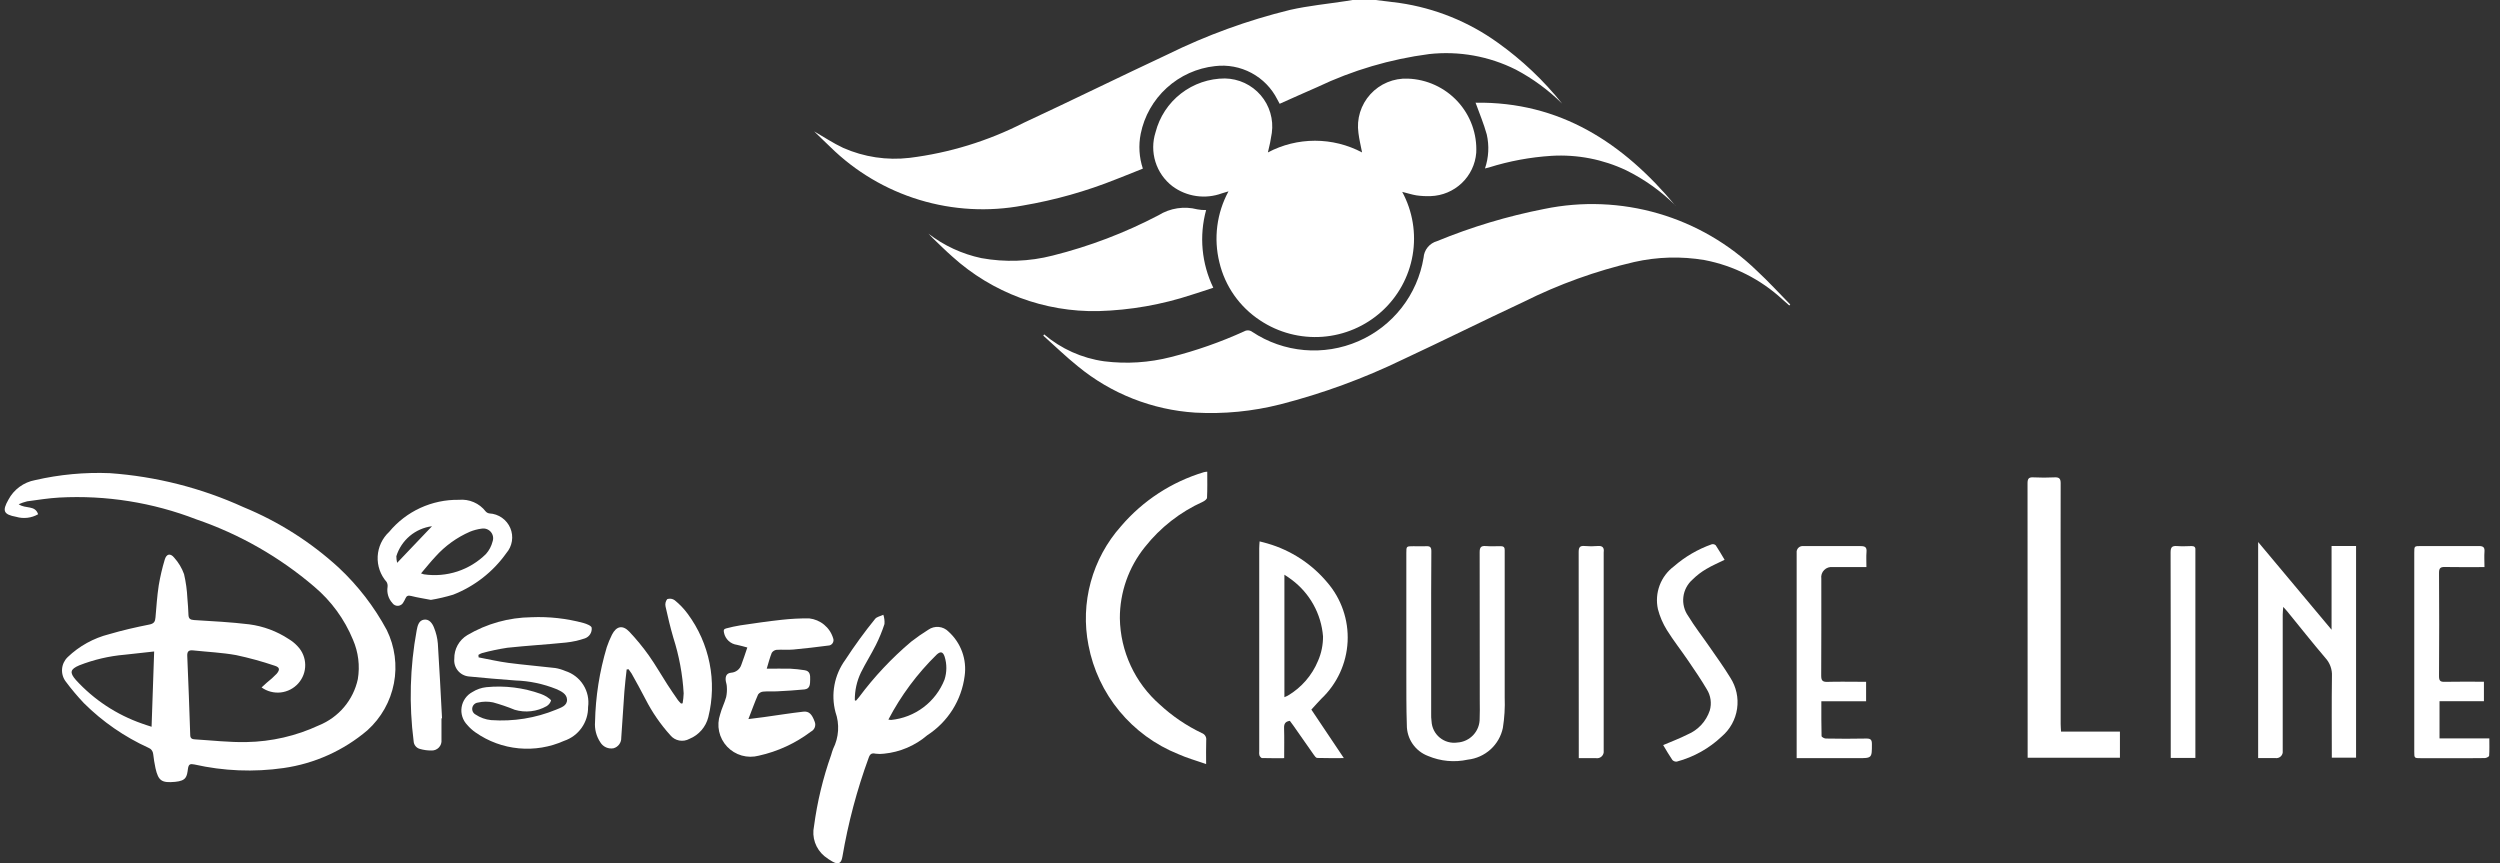
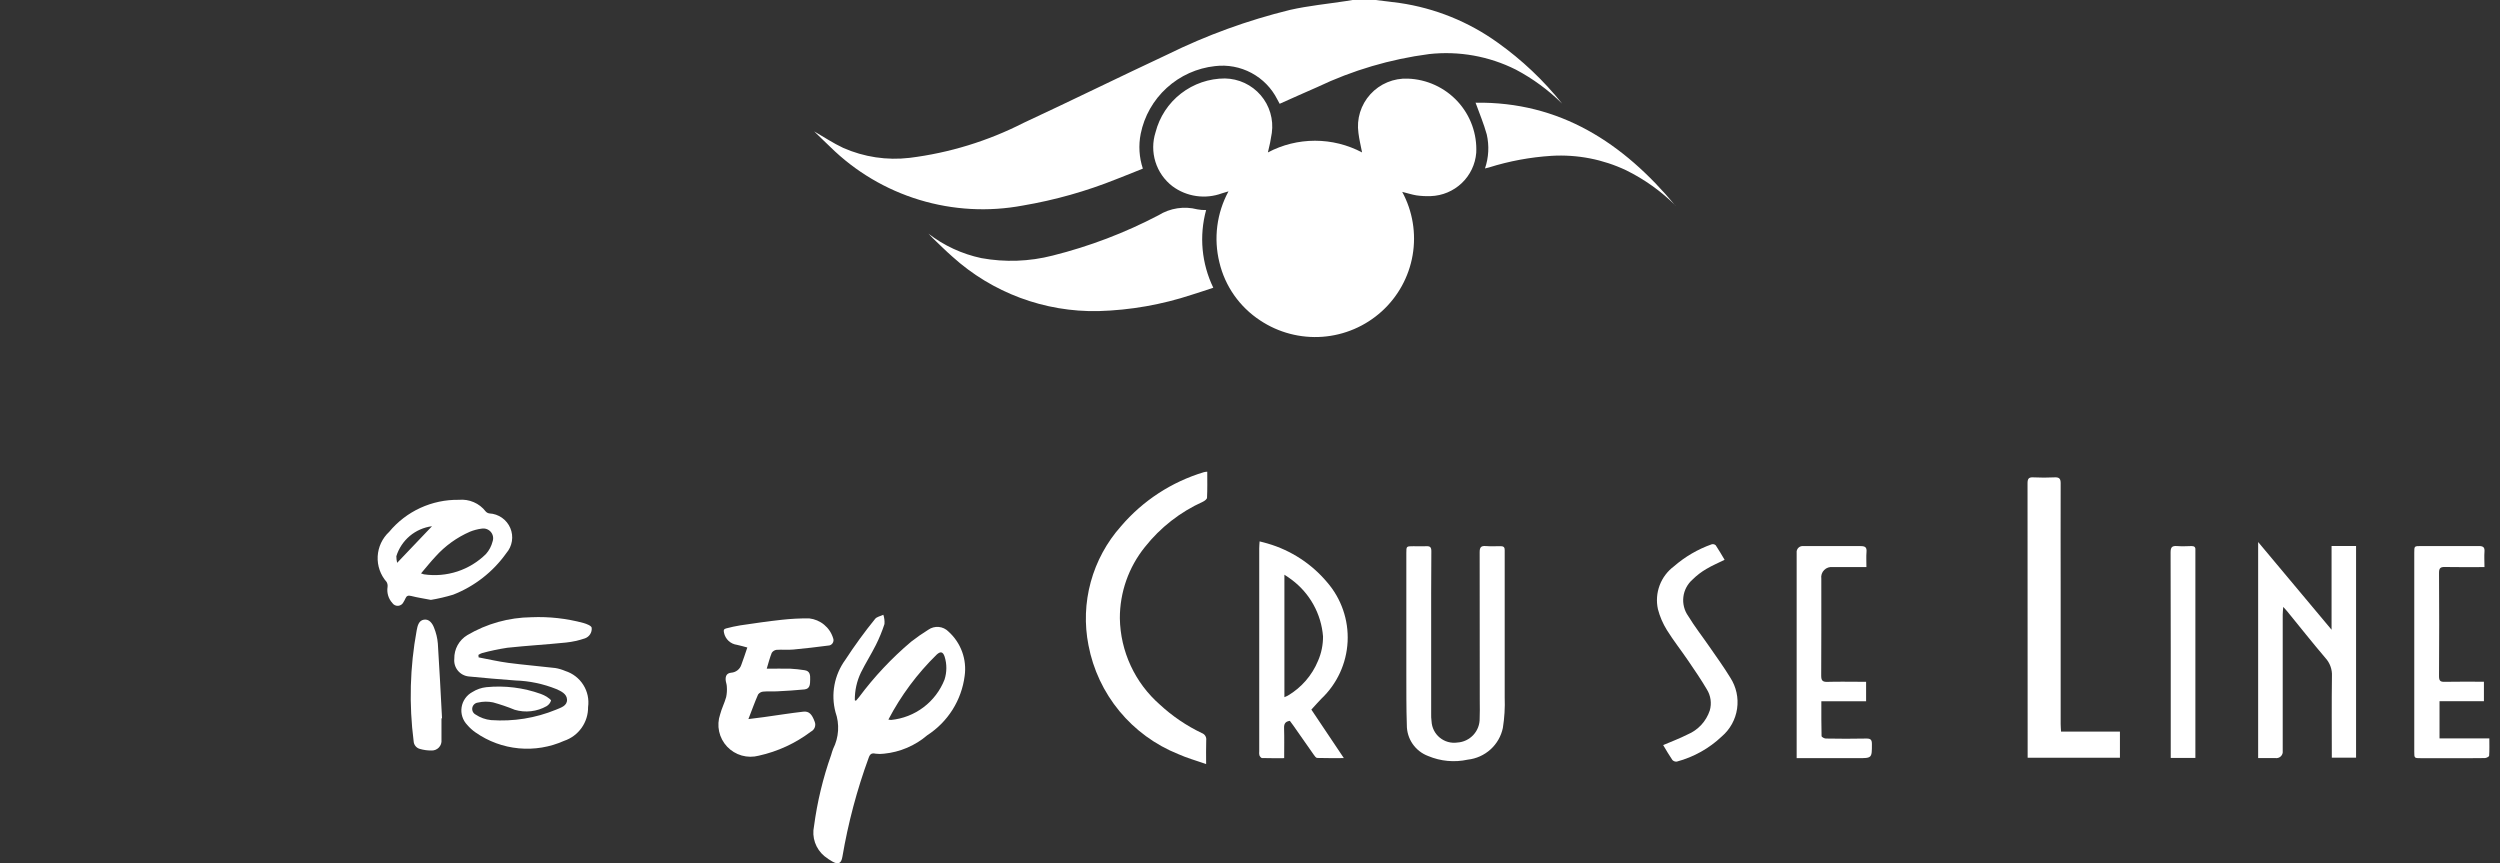
<svg xmlns="http://www.w3.org/2000/svg" width="139" height="48" viewBox="0 0 139 48" fill="none">
  <rect x="0" y="0" width="139" height="48" fill="#333333" stroke="none" />
  <path d="M76.477 0C76.925 0.055 77.374 0.105 77.822 0.166C79.788 0.454 81.657 1.209 83.269 2.368C84.617 3.328 85.825 4.47 86.856 5.762C86.096 5.01 85.228 4.372 84.281 3.871C82.793 3.124 81.118 2.824 79.461 3.006C77.304 3.288 75.205 3.907 73.242 4.842C72.546 5.142 71.858 5.457 71.149 5.771C71.103 5.684 71.059 5.605 71.018 5.527C70.703 4.901 70.201 4.387 69.58 4.055C68.96 3.724 68.252 3.591 67.554 3.676C66.553 3.785 65.614 4.209 64.871 4.886C64.128 5.562 63.621 6.457 63.423 7.439C63.295 8.084 63.336 8.751 63.543 9.375C63.043 9.575 62.558 9.774 62.066 9.963C60.393 10.634 58.653 11.125 56.875 11.427C54.959 11.787 52.985 11.68 51.12 11.113C49.255 10.547 47.556 9.539 46.169 8.175C45.858 7.885 45.562 7.585 45.27 7.305C45.801 7.61 46.321 7.961 46.883 8.223C48.041 8.734 49.315 8.925 50.572 8.777C52.78 8.502 54.922 7.845 56.901 6.836C59.582 5.589 62.236 4.281 64.913 3.029C67.086 1.958 69.369 1.128 71.723 0.551C72.746 0.319 73.801 0.219 74.839 0.059L75.198 0L76.477 0Z" fill="white" />
  <path d="M77.963 10.668C78.545 11.744 78.749 12.983 78.542 14.188C78.335 15.393 77.729 16.494 76.821 17.316C75.912 18.138 74.754 18.634 73.53 18.725C72.306 18.815 71.087 18.495 70.066 17.816C68.923 17.068 68.111 15.913 67.798 14.587C67.469 13.254 67.65 11.847 68.304 10.639C68.135 10.688 68.036 10.721 67.936 10.75C67.482 10.917 66.993 10.968 66.513 10.899C66.034 10.831 65.579 10.644 65.19 10.356C64.742 10.013 64.411 9.54 64.243 9.002C64.075 8.465 64.077 7.889 64.249 7.352C64.468 6.498 64.965 5.74 65.664 5.199C66.362 4.658 67.222 4.363 68.107 4.362C68.486 4.369 68.858 4.455 69.201 4.615C69.543 4.776 69.848 5.007 70.094 5.293C70.34 5.579 70.523 5.914 70.629 6.276C70.736 6.638 70.765 7.018 70.713 7.391C70.659 7.756 70.586 8.118 70.495 8.475C71.301 8.048 72.2 7.825 73.113 7.825C74.026 7.825 74.925 8.048 75.731 8.475C75.661 8.106 75.571 7.752 75.529 7.391C75.474 7.006 75.505 6.614 75.62 6.242C75.735 5.87 75.93 5.529 76.193 5.24C76.455 4.952 76.778 4.725 77.138 4.575C77.498 4.425 77.887 4.355 78.277 4.372C78.799 4.39 79.313 4.512 79.788 4.73C80.263 4.948 80.69 5.258 81.044 5.641C81.398 6.025 81.671 6.475 81.849 6.965C82.026 7.455 82.105 7.975 82.079 8.495C82.028 9.136 81.742 9.736 81.275 10.18C80.808 10.624 80.194 10.882 79.549 10.904C79.281 10.914 79.013 10.9 78.748 10.862C78.495 10.82 78.25 10.738 77.963 10.668Z" fill="white" />
-   <path d="M58.048 18.586C58.995 19.394 60.156 19.916 61.391 20.088C62.634 20.244 63.894 20.164 65.107 19.851C66.504 19.498 67.868 19.019 69.179 18.422C69.249 18.382 69.33 18.364 69.41 18.37C69.491 18.377 69.568 18.406 69.631 18.456C70.491 19.026 71.481 19.372 72.51 19.462C73.539 19.553 74.574 19.385 75.521 18.974C76.468 18.564 77.297 17.923 77.931 17.111C78.565 16.299 78.984 15.341 79.151 14.326C79.165 14.115 79.244 13.913 79.378 13.749C79.512 13.584 79.694 13.465 79.898 13.408C81.82 12.617 83.817 12.017 85.858 11.618C87.962 11.183 90.141 11.27 92.204 11.87C94.267 12.471 96.15 13.566 97.689 15.061C98.331 15.656 98.923 16.305 99.538 16.929L99.485 16.986C99.354 16.872 99.226 16.754 99.096 16.641C97.888 15.525 96.39 14.77 94.773 14.46C93.474 14.241 92.144 14.278 90.86 14.568C88.734 15.062 86.673 15.805 84.722 16.78C82.468 17.832 80.246 18.94 77.993 19.99C75.813 21.046 73.533 21.88 71.186 22.482C69.642 22.874 68.046 23.029 66.455 22.942C64.063 22.789 61.78 21.889 59.932 20.369C59.263 19.833 58.648 19.232 58.008 18.662L58.056 18.589L58.048 18.586Z" fill="white" />
-   <path d="M1.042 28.037C1.431 28.308 1.948 28.071 2.119 28.592C1.936 28.697 1.734 28.764 1.525 28.788C1.316 28.813 1.104 28.796 0.902 28.736C0.193 28.606 0.113 28.408 0.467 27.784C0.615 27.503 0.826 27.259 1.083 27.07C1.34 26.881 1.636 26.753 1.95 26.695C3.313 26.381 4.712 26.251 6.11 26.308C8.681 26.491 11.198 27.131 13.541 28.199C15.488 29 17.278 30.137 18.828 31.556C19.903 32.561 20.806 33.733 21.503 35.027C21.955 35.946 22.095 36.987 21.902 37.992C21.709 38.998 21.193 39.913 20.432 40.601C19.109 41.728 17.491 42.457 15.767 42.703C14.116 42.94 12.434 42.872 10.806 42.504C10.579 42.46 10.486 42.48 10.45 42.745C10.391 43.176 10.368 43.413 9.734 43.471C9 43.536 8.806 43.426 8.645 42.711C8.586 42.452 8.551 42.186 8.517 41.921C8.51 41.845 8.482 41.772 8.435 41.711C8.388 41.649 8.325 41.603 8.253 41.576C6.92 40.969 5.706 40.13 4.669 39.099C4.307 38.717 3.968 38.314 3.654 37.892C3.503 37.692 3.431 37.443 3.451 37.194C3.471 36.944 3.582 36.71 3.763 36.536C4.407 35.919 5.202 35.48 6.068 35.261C6.802 35.045 7.551 34.874 8.302 34.725C8.571 34.673 8.627 34.552 8.645 34.33C8.697 33.735 8.735 33.136 8.826 32.544C8.907 32.064 9.017 31.589 9.157 31.123C9.249 30.797 9.468 30.735 9.689 31.01C9.928 31.276 10.113 31.586 10.233 31.922C10.335 32.361 10.397 32.808 10.418 33.258C10.45 33.568 10.464 33.882 10.479 34.195C10.489 34.399 10.581 34.462 10.79 34.475C11.813 34.538 12.84 34.59 13.858 34.713C14.64 34.816 15.388 35.094 16.046 35.526C16.236 35.64 16.409 35.78 16.558 35.944C16.818 36.22 16.965 36.583 16.97 36.962C16.976 37.341 16.84 37.708 16.588 37.992C16.337 38.276 15.988 38.457 15.61 38.5C15.232 38.542 14.852 38.442 14.544 38.221C14.656 38.119 14.745 38.037 14.833 37.957C15.028 37.804 15.213 37.638 15.385 37.459C15.578 37.227 15.55 37.099 15.266 37.011C14.567 36.775 13.855 36.579 13.133 36.425C12.346 36.282 11.537 36.248 10.736 36.162C10.503 36.137 10.402 36.212 10.411 36.463C10.474 37.936 10.53 39.409 10.577 40.881C10.583 41.064 10.694 41.1 10.826 41.108C11.786 41.166 12.746 41.279 13.703 41.259C15.096 41.235 16.468 40.918 17.73 40.33C18.274 40.109 18.756 39.76 19.133 39.313C19.51 38.865 19.772 38.332 19.895 37.761C20.019 37.019 19.925 36.258 19.625 35.568C19.156 34.428 18.419 33.417 17.475 32.621C15.546 30.971 13.32 29.7 10.915 28.876C8.491 27.937 5.894 27.524 3.296 27.664C2.697 27.698 2.101 27.794 1.508 27.874C1.348 27.914 1.192 27.967 1.042 28.034V28.037ZM8.573 36.222C7.977 36.287 7.456 36.341 6.935 36.402C6.069 36.476 5.218 36.675 4.409 36.992C3.899 37.209 3.859 37.393 4.218 37.805C5.223 38.907 6.488 39.741 7.899 40.232C8.048 40.289 8.204 40.333 8.428 40.408C8.477 38.99 8.523 37.625 8.571 36.223L8.573 36.222Z" fill="white" />
  <path d="M51.614 12.985C52.481 13.656 53.489 14.123 54.563 14.351C55.879 14.591 57.232 14.543 58.528 14.21C60.575 13.698 62.553 12.944 64.42 11.965C64.737 11.768 65.091 11.638 65.461 11.582C65.83 11.526 66.207 11.545 66.568 11.639C66.73 11.67 66.895 11.684 67.06 11.679C66.666 13.12 66.808 14.653 67.459 15.998C67.055 16.132 66.666 16.264 66.273 16.385C64.594 16.94 62.842 17.247 61.074 17.297C58.077 17.36 55.17 16.276 52.951 14.268C52.576 13.94 52.223 13.585 51.863 13.242C51.777 13.16 51.698 13.068 51.616 12.982L51.614 12.985Z" fill="white" />
  <path d="M47.589 38.963C47.647 38.896 47.706 38.831 47.762 38.761C48.606 37.627 49.578 36.593 50.659 35.679C50.965 35.441 51.283 35.219 51.613 35.014C51.781 34.895 51.986 34.84 52.192 34.858C52.397 34.876 52.59 34.967 52.734 35.114C53.076 35.421 53.337 35.807 53.494 36.238C53.651 36.669 53.699 37.132 53.634 37.586C53.549 38.252 53.319 38.891 52.961 39.46C52.602 40.028 52.124 40.512 51.559 40.878C50.881 41.459 50.039 41.818 49.149 41.905C48.995 41.926 48.838 41.926 48.683 41.905C48.464 41.855 48.372 41.924 48.3 42.128C47.645 43.918 47.155 45.764 46.836 47.643C46.773 48.004 46.617 48.089 46.291 47.908C46.13 47.818 45.977 47.715 45.834 47.599C45.595 47.4 45.416 47.14 45.314 46.847C45.213 46.554 45.194 46.239 45.259 45.936C45.438 44.586 45.758 43.258 46.213 41.973C46.244 41.858 46.281 41.744 46.324 41.632C46.481 41.318 46.574 40.976 46.596 40.626C46.618 40.276 46.569 39.925 46.452 39.594C46.322 39.1 46.303 38.583 46.397 38.081C46.491 37.579 46.696 37.104 46.997 36.69C47.51 35.903 48.063 35.143 48.654 34.413C48.748 34.291 48.959 34.258 49.114 34.181C49.169 34.347 49.19 34.523 49.176 34.698C49.046 35.098 48.886 35.488 48.697 35.864C48.436 36.383 48.124 36.875 47.867 37.394C47.637 37.874 47.521 38.401 47.528 38.933L47.598 38.967L47.589 38.963ZM49.394 40.009C49.442 40.02 49.491 40.027 49.54 40.03C50.195 39.965 50.821 39.722 51.346 39.325C51.871 38.929 52.276 38.396 52.516 37.785C52.65 37.37 52.651 36.924 52.521 36.508C52.429 36.233 52.293 36.203 52.083 36.393C51.001 37.451 50.094 38.67 49.394 40.009Z" fill="white" />
  <path d="M129.649 42.128C129.649 40.598 129.635 39.094 129.656 37.592C129.675 37.227 129.548 36.869 129.303 36.596C128.573 35.739 127.874 34.855 127.161 33.981C127.109 33.919 127.053 33.861 126.948 33.744C126.934 33.928 126.919 34.049 126.919 34.17V41.748C126.926 41.803 126.921 41.859 126.903 41.912C126.885 41.964 126.854 42.012 126.815 42.051C126.775 42.09 126.727 42.119 126.674 42.136C126.621 42.153 126.564 42.157 126.509 42.149H125.553V30.136C126.912 31.762 128.245 33.349 129.635 35.013V30.359H130.997V42.128H129.649Z" fill="white" />
  <path d="M67.065 42.483C66.511 42.289 65.993 42.146 65.51 41.928C64.236 41.417 63.111 40.595 62.239 39.538C61.367 38.481 60.776 37.223 60.52 35.879C60.289 34.712 60.332 33.507 60.646 32.359C60.959 31.211 61.535 30.15 62.327 29.26C63.54 27.838 65.139 26.795 66.932 26.254C66.995 26.239 67.059 26.23 67.123 26.226C67.123 26.718 67.135 27.195 67.111 27.672C67.111 27.749 66.977 27.851 66.884 27.895C65.622 28.465 64.516 29.328 63.659 30.412C62.752 31.536 62.26 32.935 62.264 34.377C62.278 35.288 62.483 36.185 62.867 37.012C63.25 37.839 63.802 38.576 64.489 39.177C65.182 39.818 65.969 40.352 66.821 40.759C66.902 40.788 66.971 40.843 67.016 40.916C67.06 40.989 67.078 41.075 67.066 41.16C67.051 41.572 67.061 41.985 67.061 42.476L67.065 42.483Z" fill="white" />
  <path d="M72.911 39.453C73.491 40.319 74.085 41.207 74.718 42.15C74.185 42.15 73.707 42.157 73.234 42.142C73.169 42.142 73.094 42.034 73.044 41.962C72.661 41.42 72.282 40.878 71.901 40.329C71.839 40.239 71.772 40.153 71.716 40.079C71.45 40.117 71.387 40.256 71.395 40.487C71.412 41.029 71.4 41.571 71.4 42.154C70.975 42.154 70.571 42.16 70.166 42.147C70.114 42.147 70.047 42.055 70.022 41.992C70.007 41.92 70.004 41.846 70.013 41.773V30.488C70.013 30.372 70.025 30.255 70.034 30.101C70.204 30.146 70.345 30.178 70.484 30.221C71.773 30.596 72.921 31.344 73.784 32.369C74.578 33.284 74.987 34.469 74.927 35.676C74.867 36.884 74.343 38.023 73.462 38.855C73.281 39.039 73.113 39.236 72.91 39.455L72.911 39.453ZM71.416 38.763C71.481 38.738 71.545 38.708 71.607 38.675C72.362 38.228 72.951 37.549 73.284 36.739C73.47 36.311 73.564 35.848 73.56 35.381C73.511 34.763 73.33 34.163 73.03 33.621C72.73 33.078 72.317 32.606 71.82 32.234C71.703 32.139 71.571 32.061 71.413 31.954V38.761L71.416 38.763Z" fill="white" />
  <path d="M79.573 35.293V39.666C79.568 39.813 79.575 39.96 79.594 40.106C79.603 40.281 79.647 40.451 79.726 40.607C79.804 40.763 79.915 40.901 80.05 41.012C80.185 41.123 80.342 41.205 80.51 41.252C80.679 41.299 80.856 41.31 81.029 41.285C81.371 41.264 81.691 41.111 81.922 40.859C82.154 40.607 82.278 40.276 82.269 39.934C82.286 39.625 82.275 39.309 82.275 38.998C82.275 36.231 82.275 33.466 82.269 30.699C82.269 30.43 82.347 30.34 82.611 30.361C82.874 30.382 83.166 30.369 83.444 30.367C83.596 30.367 83.666 30.432 83.661 30.583C83.661 30.674 83.661 30.768 83.661 30.859C83.661 33.496 83.666 36.134 83.661 38.771C83.683 39.341 83.649 39.911 83.559 40.474C83.462 40.935 83.222 41.353 82.871 41.67C82.521 41.986 82.08 42.184 81.61 42.236C80.872 42.398 80.102 42.328 79.406 42.035C79.056 41.904 78.754 41.669 78.542 41.362C78.33 41.055 78.218 40.69 78.22 40.318C78.187 39.36 78.195 38.4 78.192 37.442C78.192 35.212 78.192 32.979 78.192 30.748C78.192 30.371 78.192 30.37 78.581 30.37C78.823 30.37 79.064 30.379 79.303 30.37C79.52 30.358 79.585 30.435 79.583 30.654C79.569 32.196 79.573 33.745 79.573 35.293Z" fill="white" />
  <path d="M117.868 40.68V42.13H112.737V41.832C112.737 36.846 112.735 31.86 112.731 26.875C112.731 26.631 112.785 26.527 113.049 26.541C113.446 26.561 113.846 26.561 114.243 26.541C114.502 26.53 114.575 26.625 114.573 26.873C114.565 28.837 114.573 30.799 114.573 32.762V40.254C114.573 40.39 114.586 40.525 114.594 40.678H117.867L117.868 40.68Z" fill="white" />
  <path d="M26.609 36.55C27.158 36.653 27.705 36.782 28.259 36.855C29.128 36.97 30.004 37.039 30.876 37.142C31.067 37.174 31.254 37.23 31.432 37.307C31.847 37.439 32.202 37.713 32.433 38.081C32.665 38.448 32.758 38.885 32.697 39.315C32.703 39.728 32.576 40.133 32.336 40.47C32.096 40.808 31.755 41.061 31.361 41.192C30.572 41.545 29.704 41.688 28.842 41.607C27.98 41.526 27.155 41.223 26.446 40.728C26.271 40.608 26.112 40.464 25.975 40.302C25.851 40.173 25.759 40.017 25.705 39.847C25.651 39.676 25.638 39.496 25.666 39.319C25.694 39.143 25.762 38.975 25.866 38.829C25.969 38.683 26.105 38.563 26.263 38.478C26.498 38.33 26.764 38.237 27.04 38.207C28.066 38.106 29.102 38.234 30.072 38.583C30.185 38.624 30.294 38.676 30.396 38.738C30.491 38.799 30.651 38.915 30.636 38.954C30.595 39.084 30.507 39.194 30.389 39.264C30.122 39.414 29.828 39.509 29.524 39.543C29.22 39.578 28.912 39.551 28.618 39.464C28.226 39.303 27.824 39.166 27.415 39.053C27.136 38.995 26.848 38.999 26.571 39.064C26.496 39.072 26.425 39.104 26.369 39.156C26.314 39.207 26.276 39.274 26.261 39.348C26.246 39.423 26.256 39.499 26.288 39.568C26.321 39.636 26.374 39.692 26.441 39.728C26.699 39.901 26.997 40.008 27.307 40.038C28.539 40.126 29.775 39.927 30.917 39.458C31.184 39.344 31.539 39.25 31.527 38.897C31.514 38.574 31.192 38.428 30.924 38.309C30.202 38.02 29.434 37.859 28.657 37.834C27.79 37.773 26.926 37.693 26.06 37.611C25.823 37.586 25.606 37.469 25.456 37.285C25.305 37.1 25.235 36.864 25.259 36.628C25.253 36.365 25.316 36.104 25.443 35.873C25.571 35.642 25.757 35.448 25.984 35.312C27.064 34.675 28.294 34.332 29.55 34.318C30.522 34.277 31.496 34.385 32.436 34.637C32.608 34.685 32.884 34.792 32.897 34.903C32.911 35.029 32.881 35.155 32.813 35.262C32.745 35.369 32.643 35.45 32.523 35.493C32.184 35.609 31.832 35.687 31.476 35.725C30.387 35.836 29.299 35.898 28.21 36.015C27.735 36.087 27.265 36.186 26.802 36.311C26.73 36.336 26.663 36.37 26.6 36.412L26.61 36.544L26.609 36.55Z" fill="white" />
-   <path d="M34.843 37.219C34.798 37.631 34.745 38.044 34.715 38.458C34.652 39.309 34.605 40.166 34.542 41.019C34.547 41.15 34.507 41.278 34.43 41.384C34.353 41.489 34.243 41.567 34.117 41.603C33.975 41.63 33.828 41.613 33.696 41.554C33.564 41.495 33.453 41.397 33.379 41.273C33.156 40.939 33.052 40.541 33.084 40.141C33.113 38.732 33.333 37.333 33.737 35.983C33.817 35.747 33.912 35.517 34.023 35.294C34.264 34.813 34.617 34.731 34.988 35.12C35.382 35.536 35.745 35.98 36.077 36.446C36.444 36.964 36.758 37.519 37.104 38.055C37.293 38.349 37.492 38.637 37.692 38.925C37.745 38.994 37.804 39.058 37.866 39.118L37.954 39.103C37.986 38.921 38.005 38.737 38.012 38.553C37.952 37.496 37.757 36.451 37.433 35.442C37.27 34.877 37.131 34.305 37.006 33.73C36.989 33.658 36.988 33.584 37.003 33.511C37.019 33.439 37.05 33.371 37.096 33.312C37.165 33.288 37.239 33.28 37.312 33.291C37.385 33.301 37.454 33.33 37.513 33.373C37.786 33.593 38.029 33.847 38.236 34.129C38.839 34.944 39.254 35.88 39.452 36.873C39.65 37.865 39.626 38.889 39.382 39.871C39.315 40.142 39.184 40.392 39.001 40.602C38.818 40.813 38.588 40.977 38.329 41.082C38.157 41.177 37.956 41.209 37.763 41.172C37.569 41.135 37.395 41.032 37.271 40.88C36.726 40.276 36.263 39.605 35.893 38.881C35.646 38.398 35.379 37.924 35.116 37.448C35.065 37.366 35.009 37.286 34.949 37.21L34.842 37.221L34.843 37.219Z" fill="white" />
  <path d="M42.64 37.179C43.106 37.179 43.522 37.17 43.937 37.179C44.204 37.193 44.47 37.221 44.734 37.263C45.045 37.307 45.052 37.547 45.045 37.783C45.038 38.02 45.055 38.298 44.725 38.333C44.219 38.385 43.714 38.411 43.205 38.438C42.946 38.452 42.686 38.429 42.428 38.454C42.373 38.459 42.319 38.477 42.272 38.504C42.224 38.532 42.182 38.569 42.15 38.614C41.966 39.032 41.811 39.466 41.611 39.981C41.95 39.937 42.208 39.903 42.467 39.872C43.199 39.771 43.927 39.653 44.66 39.569C44.982 39.532 45.146 39.708 45.3 40.136C45.339 40.236 45.338 40.347 45.299 40.447C45.259 40.548 45.184 40.63 45.087 40.678C44.23 41.326 43.243 41.782 42.192 42.015C41.879 42.098 41.55 42.095 41.239 42.007C40.927 41.918 40.646 41.746 40.425 41.511C40.204 41.275 40.051 40.984 39.983 40.669C39.915 40.354 39.934 40.027 40.039 39.721C40.123 39.393 40.284 39.086 40.374 38.76C40.414 38.569 40.427 38.374 40.412 38.18C40.412 38.054 40.354 37.928 40.346 37.8C40.335 37.584 40.406 37.427 40.657 37.402C40.784 37.392 40.904 37.346 41.004 37.268C41.104 37.191 41.178 37.085 41.217 36.965C41.334 36.656 41.434 36.346 41.551 36.001C41.348 35.948 41.162 35.891 40.978 35.853C40.802 35.83 40.638 35.754 40.508 35.633C40.379 35.513 40.291 35.356 40.255 35.183C40.217 35.028 40.255 34.969 40.376 34.939C40.635 34.874 40.895 34.809 41.16 34.77C41.928 34.657 42.697 34.543 43.467 34.46C43.973 34.404 44.482 34.378 44.991 34.382C45.296 34.416 45.585 34.538 45.821 34.733C46.057 34.927 46.231 35.187 46.321 35.48C46.34 35.525 46.347 35.575 46.342 35.624C46.337 35.673 46.32 35.721 46.293 35.762C46.265 35.803 46.227 35.837 46.184 35.86C46.14 35.883 46.091 35.895 46.041 35.895C45.401 35.977 44.759 36.056 44.115 36.114C43.804 36.143 43.485 36.109 43.171 36.131C43.117 36.138 43.066 36.157 43.02 36.187C42.975 36.216 42.936 36.255 42.908 36.301C42.799 36.572 42.728 36.856 42.631 37.176L42.64 37.179Z" fill="white" />
  <path d="M103.771 31.53H101.905C101.817 31.518 101.728 31.527 101.645 31.555C101.561 31.583 101.485 31.631 101.423 31.693C101.361 31.755 101.315 31.831 101.287 31.915C101.26 31.998 101.252 32.087 101.265 32.174C101.265 33.972 101.27 35.769 101.259 37.567C101.259 37.83 101.329 37.92 101.601 37.912C102.212 37.893 102.824 37.907 103.435 37.907H103.755V38.991H101.267C101.267 39.663 101.262 40.296 101.279 40.926C101.279 40.976 101.43 41.062 101.512 41.063C102.263 41.075 103.013 41.081 103.767 41.063C104.018 41.058 104.078 41.141 104.078 41.373C104.078 42.154 104.083 42.154 103.292 42.154H99.894V30.737C99.888 30.686 99.893 30.633 99.91 30.584C99.927 30.536 99.956 30.491 99.993 30.455C100.03 30.419 100.075 30.392 100.124 30.376C100.174 30.36 100.226 30.355 100.278 30.363C101.333 30.363 102.389 30.368 103.445 30.363C103.69 30.363 103.801 30.418 103.778 30.686C103.756 30.954 103.773 31.218 103.773 31.538L103.771 31.53Z" fill="white" />
  <path d="M138.13 31.53C137.366 31.53 136.653 31.54 135.94 31.525C135.691 31.519 135.609 31.586 135.61 31.848C135.622 33.764 135.622 35.681 135.61 37.599C135.61 37.842 135.676 37.918 135.921 37.909C136.642 37.894 137.363 37.904 138.106 37.904V38.987H135.637V41.054H138.407C138.407 41.399 138.419 41.71 138.396 42.018C138.396 42.07 138.24 42.148 138.158 42.149C137.501 42.161 136.843 42.155 136.186 42.155H134.603C134.236 42.155 134.233 42.155 134.233 41.796V30.734C134.233 30.362 134.233 30.362 134.597 30.36C135.672 30.36 136.745 30.366 137.82 30.36C138.058 30.36 138.156 30.422 138.137 30.67C138.116 30.943 138.137 31.217 138.137 31.532L138.13 31.53Z" fill="white" />
  <path d="M23.954 33.353C23.554 33.275 23.207 33.225 22.866 33.137C22.696 33.093 22.605 33.123 22.54 33.278C22.511 33.345 22.477 33.41 22.437 33.472C22.411 33.53 22.37 33.58 22.319 33.617C22.267 33.655 22.206 33.677 22.143 33.683C22.079 33.689 22.015 33.678 21.958 33.651C21.9 33.624 21.851 33.582 21.815 33.529C21.706 33.409 21.626 33.267 21.58 33.112C21.534 32.957 21.523 32.794 21.548 32.634C21.561 32.539 21.543 32.442 21.496 32.358C21.151 31.966 20.973 31.456 20.999 30.936C21.026 30.415 21.255 29.926 21.638 29.571C22.108 29.003 22.7 28.549 23.371 28.24C24.042 27.932 24.774 27.778 25.512 27.79C25.795 27.763 26.081 27.808 26.341 27.921C26.602 28.033 26.83 28.21 27.003 28.435C27.056 28.496 27.13 28.535 27.21 28.546C27.461 28.559 27.703 28.643 27.908 28.786C28.114 28.93 28.274 29.128 28.372 29.358C28.47 29.588 28.502 29.841 28.462 30.088C28.423 30.335 28.315 30.566 28.151 30.755C27.413 31.795 26.386 32.598 25.197 33.064C24.786 33.188 24.368 33.286 23.945 33.356L23.954 33.353ZM23.41 31.882C23.463 31.902 23.516 31.92 23.571 31.933C24.195 32.025 24.831 31.97 25.43 31.774C26.029 31.577 26.574 31.244 27.02 30.802C27.198 30.602 27.324 30.363 27.388 30.105C27.42 30.015 27.427 29.919 27.409 29.825C27.392 29.732 27.349 29.644 27.287 29.572C27.225 29.5 27.145 29.446 27.054 29.414C26.964 29.383 26.867 29.376 26.773 29.393C26.554 29.422 26.339 29.478 26.134 29.561C25.402 29.879 24.748 30.351 24.216 30.943C23.942 31.235 23.692 31.55 23.409 31.882L23.41 31.882ZM22.082 31.292L24.02 29.258C23.563 29.317 23.133 29.506 22.781 29.802C22.43 30.099 22.171 30.489 22.036 30.928C22.038 31.052 22.053 31.175 22.081 31.296L22.082 31.292Z" fill="white" />
  <path d="M92.472 41.427C92.945 41.225 93.395 41.057 93.82 40.841C94.112 40.719 94.374 40.537 94.589 40.306C94.803 40.075 94.965 39.8 95.064 39.502C95.121 39.306 95.135 39.1 95.107 38.898C95.079 38.697 95.009 38.503 94.901 38.33C94.581 37.783 94.219 37.258 93.862 36.733C93.474 36.161 93.042 35.616 92.678 35.03C92.454 34.67 92.286 34.278 92.18 33.868C92.084 33.428 92.117 32.969 92.275 32.547C92.433 32.124 92.711 31.756 93.073 31.487C93.688 30.952 94.399 30.537 95.168 30.264C95.207 30.253 95.248 30.252 95.288 30.261C95.327 30.271 95.364 30.29 95.394 30.317C95.568 30.575 95.72 30.846 95.888 31.125C95.534 31.3 95.193 31.443 94.878 31.632C94.598 31.794 94.34 31.991 94.111 32.218C93.824 32.468 93.64 32.814 93.595 33.191C93.55 33.567 93.647 33.947 93.868 34.256C94.226 34.846 94.656 35.392 95.046 35.959C95.438 36.527 95.846 37.089 96.206 37.679C96.536 38.19 96.67 38.802 96.582 39.404C96.495 40.005 96.191 40.554 95.728 40.95C95.027 41.614 94.17 42.093 93.235 42.344C93.19 42.35 93.143 42.346 93.1 42.331C93.057 42.316 93.018 42.291 92.986 42.258C92.804 41.992 92.645 41.716 92.471 41.425L92.472 41.427Z" fill="white" />
  <path d="M93.149 11.419C92.35 10.626 91.427 9.967 90.416 9.469C89.124 8.857 87.698 8.58 86.269 8.664C85.088 8.738 83.92 8.954 82.791 9.309C82.73 9.326 82.668 9.339 82.565 9.366C82.773 8.756 82.807 8.101 82.663 7.473C82.498 6.878 82.256 6.303 82.041 5.71C86.732 5.645 90.245 7.939 93.144 11.424L93.149 11.419Z" fill="white" />
-   <path d="M87.78 42.153V41.816C87.78 38.112 87.778 34.407 87.774 30.702C87.774 30.443 87.832 30.332 88.108 30.358C88.348 30.38 88.59 30.38 88.83 30.358C89.106 30.335 89.202 30.452 89.165 30.71C89.163 30.737 89.163 30.765 89.165 30.792V41.74C89.173 41.797 89.167 41.855 89.148 41.909C89.129 41.964 89.098 42.013 89.057 42.053C89.015 42.093 88.965 42.123 88.91 42.141C88.855 42.158 88.797 42.163 88.74 42.154L87.78 42.153Z" fill="white" />
  <path d="M122.061 42.14H120.693V41.83C120.693 38.124 120.697 34.418 120.685 30.711C120.685 30.42 120.771 30.341 121.045 30.361C121.319 30.382 121.581 30.369 121.85 30.361C122.001 30.361 122.076 30.416 122.063 30.574C122.063 30.629 122.063 30.684 122.063 30.739V42.137L122.061 42.14Z" fill="white" />
  <path d="M24.546 39.943C24.546 40.34 24.551 40.737 24.546 41.132C24.554 41.21 24.546 41.289 24.521 41.364C24.496 41.438 24.454 41.507 24.4 41.563C24.345 41.62 24.279 41.664 24.205 41.693C24.132 41.721 24.053 41.733 23.974 41.728C23.762 41.729 23.55 41.699 23.346 41.64C23.251 41.615 23.166 41.561 23.104 41.485C23.041 41.409 23.005 41.316 22.999 41.218C22.736 39.168 22.792 37.09 23.166 35.056C23.214 34.798 23.278 34.501 23.57 34.453C23.861 34.405 24.041 34.661 24.133 34.901C24.247 35.181 24.318 35.475 24.344 35.776C24.436 37.163 24.5 38.552 24.577 39.941H24.543L24.546 39.943Z" fill="white" />
</svg>